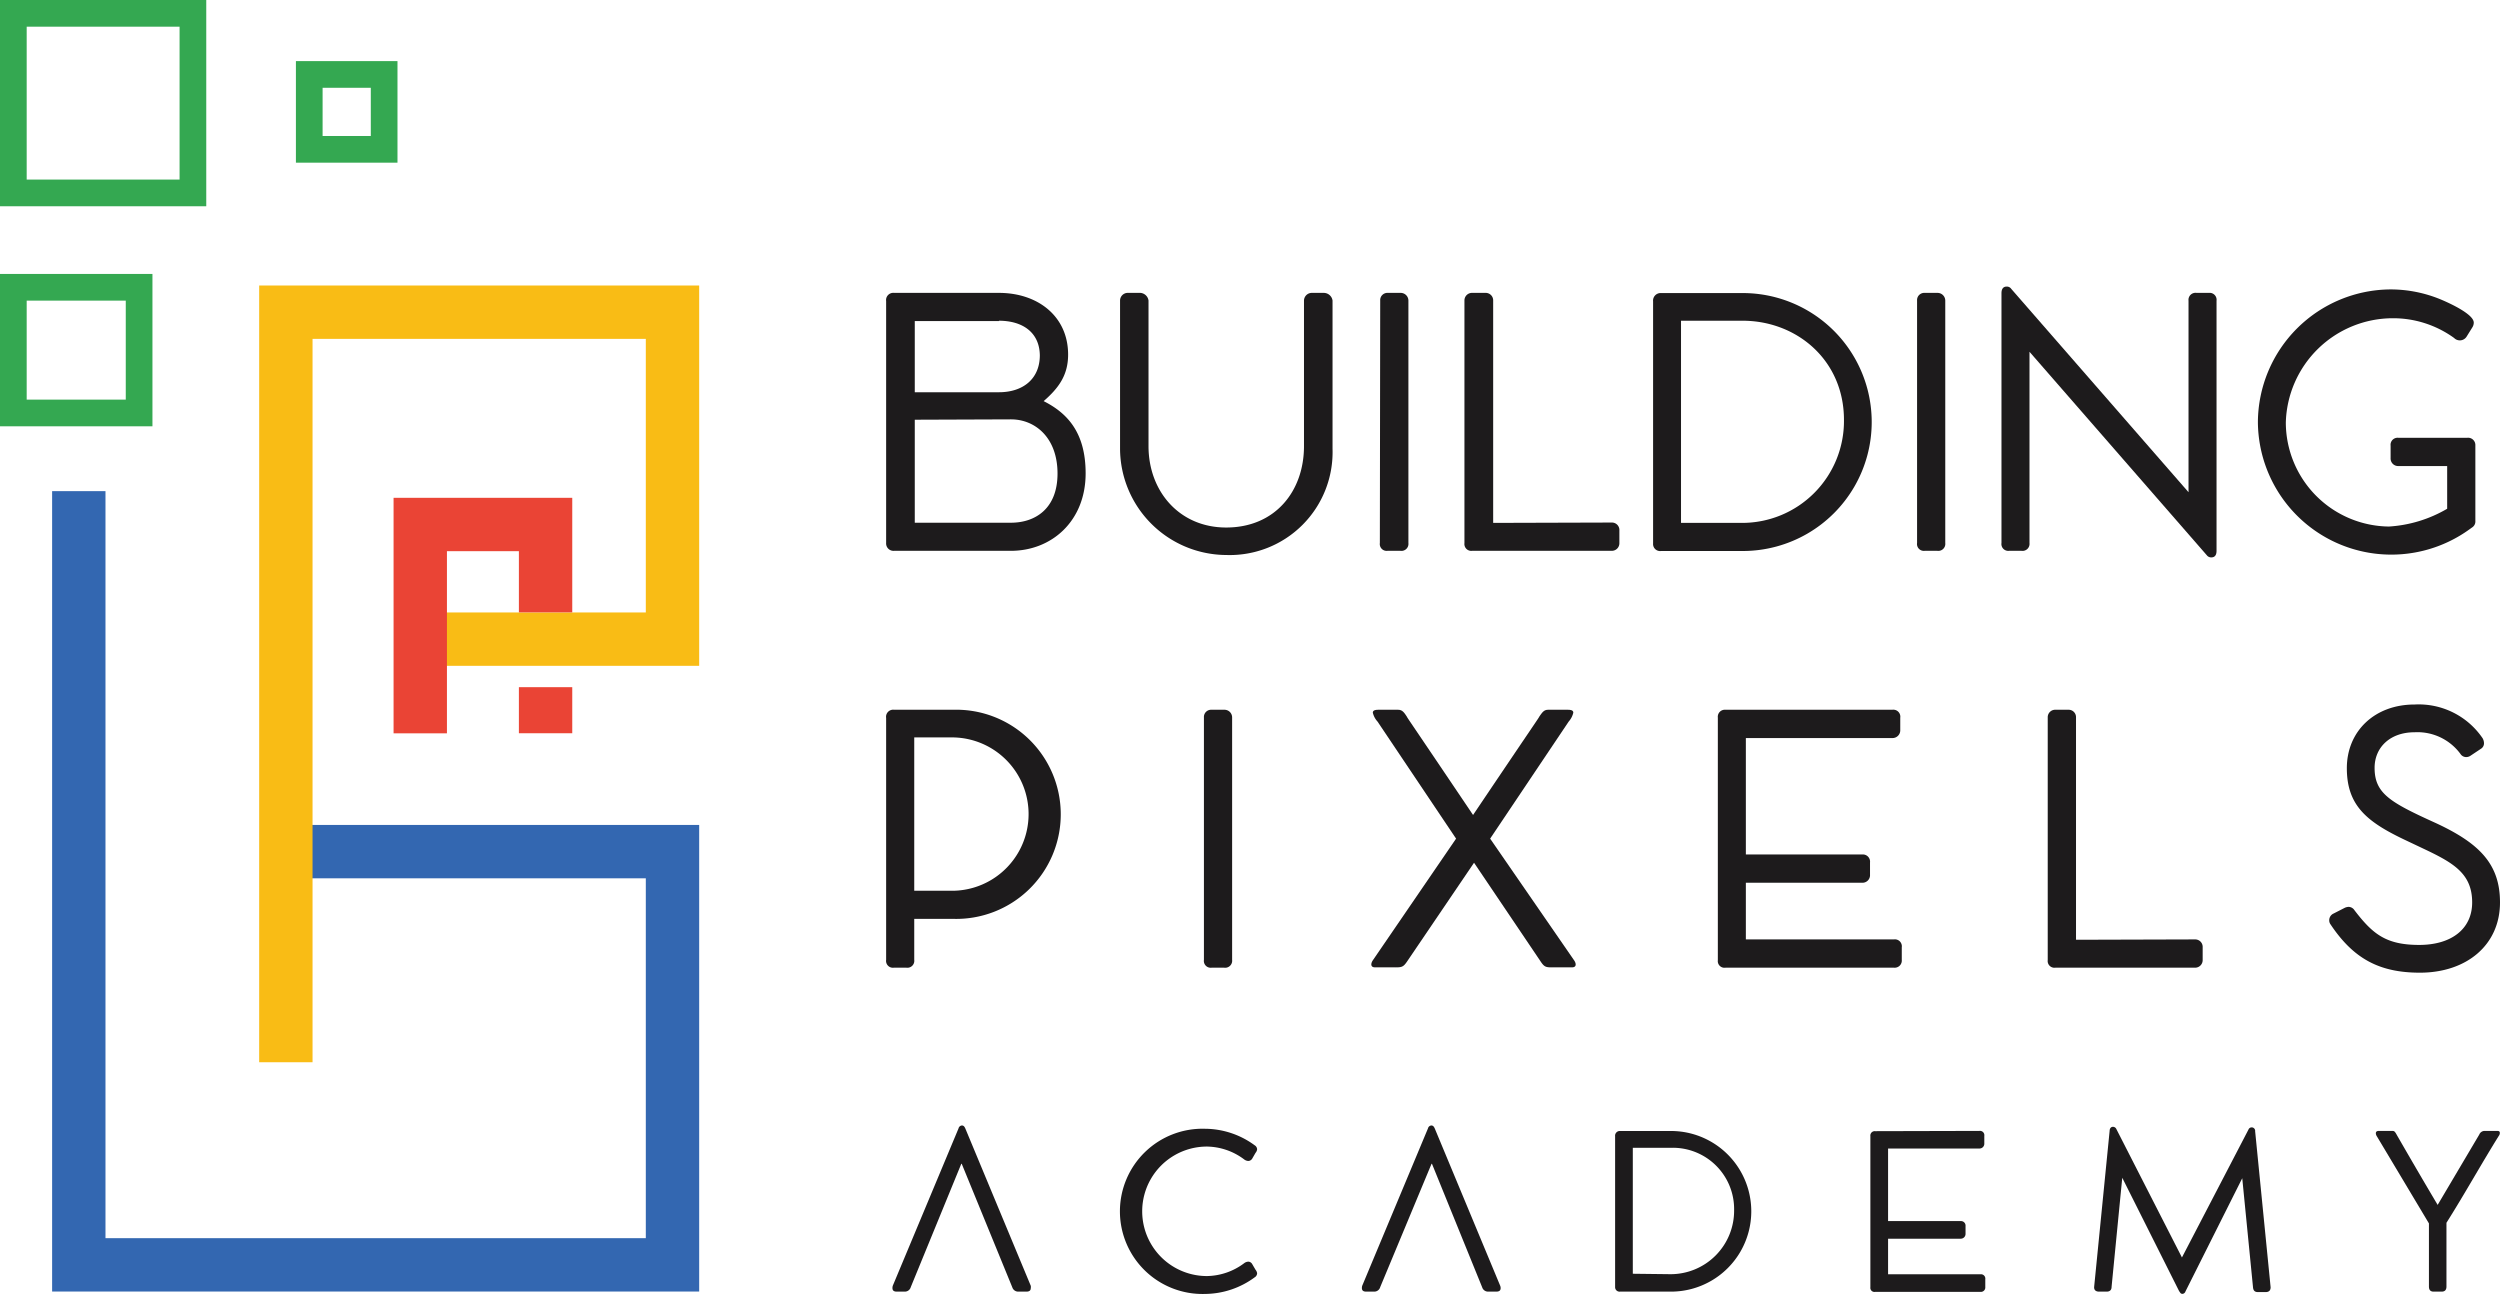
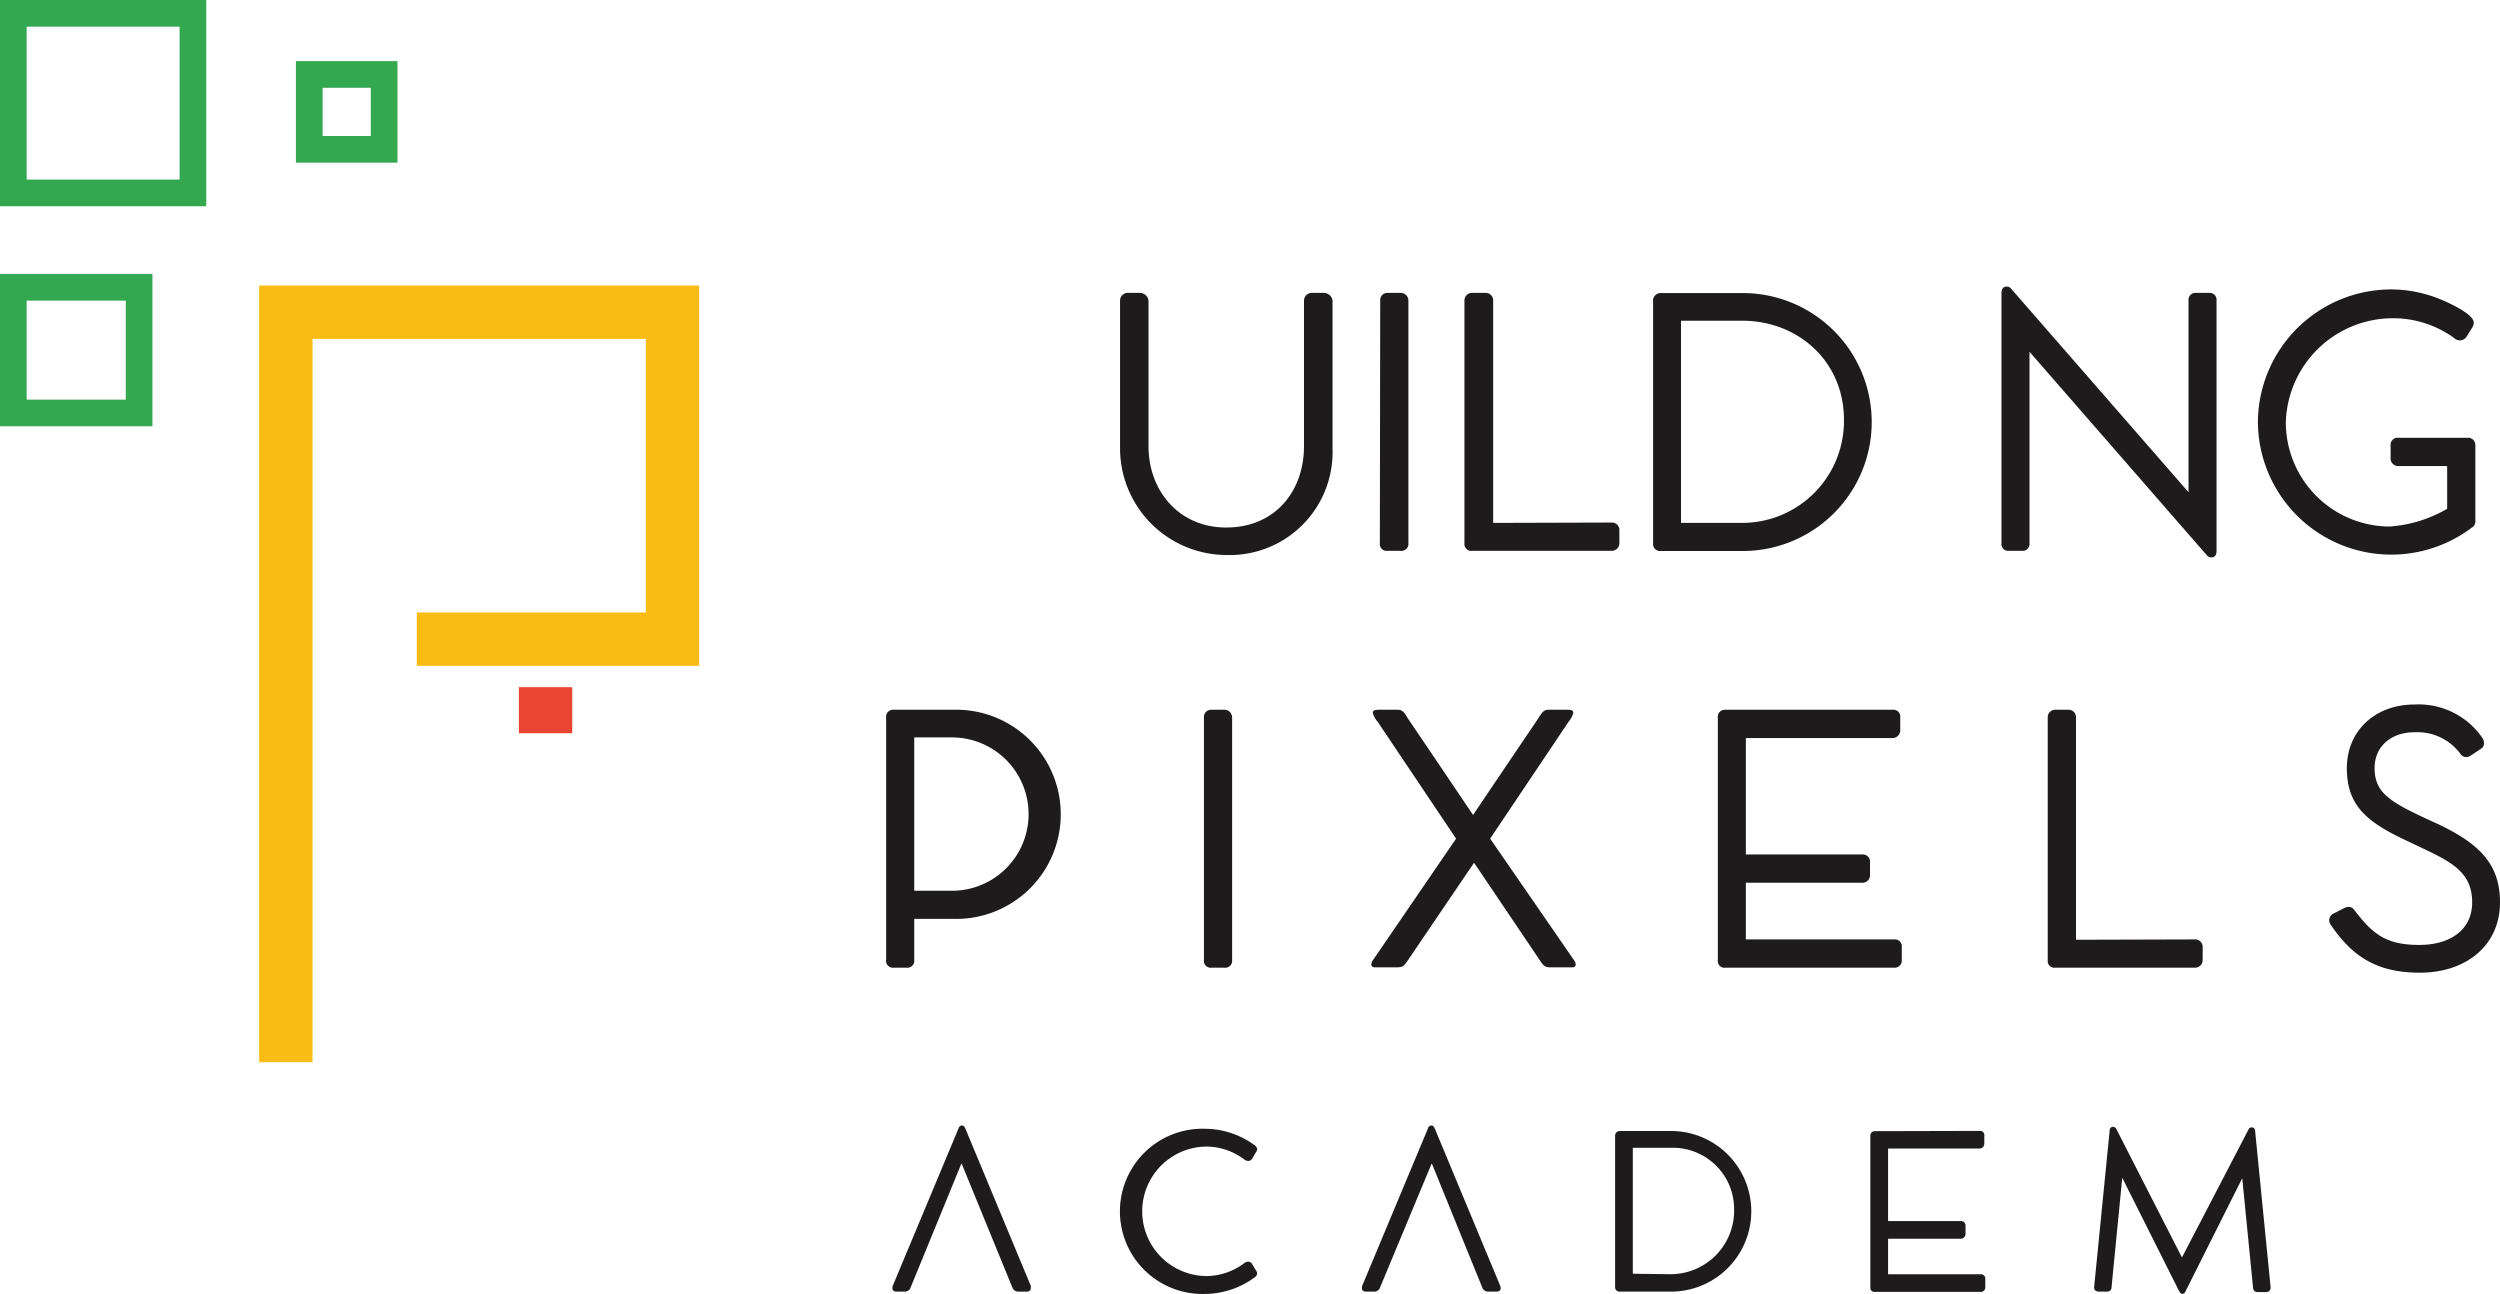
<svg xmlns="http://www.w3.org/2000/svg" viewBox="0 0 281.08 145.48">
  <defs>
    <style>
      .cls-1 {
        fill: #1d1b1c;
      }

      .cls-2 {
        fill: #3367b1;
      }

      .cls-3 {
        fill: #f9bc15;
      }

      .cls-4 {
        fill: #ea4435;
      }

      .cls-5 {
        fill: #34a851;
      }
    </style>
  </defs>
  <g id="Layer_2" data-name="Layer 2">
    <g id="Layer_1-2" data-name="Layer 1">
      <g>
        <g>
-           <path class="cls-1" d="M117.34,45.1c2.59,1.31,4.72,3.45,4.72,8.12,0,5.37-3.82,8.71-8.41,8.71H100.53a.83.83,0,0,1-.9-.88V33.85a.81.81,0,0,1,.9-.92h11.79c4.35,0,7.77,2.62,7.77,6.94C120.09,42.21,119,43.65,117.34,45.1Zm-5-9h-9.49v8h9.47c2.66,0,4.59-1.47,4.59-4.16C116.87,37.39,115,36.06,112.3,36.06Zm-9.49,11.09V58.77h10.82c2.63,0,5.23-1.49,5.23-5.53s-2.52-6.09-5.23-6.09Z" />
          <path class="cls-1" d="M129.13,50.16c0,5.09,3.48,9.15,8.73,9.15,5.51,0,8.75-4.08,8.75-9.15V33.79a.88.88,0,0,1,.92-.86h1.29a1,1,0,0,1,1,.86V50.47A11.57,11.57,0,0,1,137.86,62.4a12,12,0,0,1-11.93-11.93V33.79a.87.87,0,0,1,.8-.86h1.5a1,1,0,0,1,.9.86Z" />
          <path class="cls-1" d="M155.18,33.79a.81.81,0,0,1,.86-.86h1.41a.87.87,0,0,1,.9.86V61.05a.79.79,0,0,1-.9.88H156a.77.77,0,0,1-.86-.88Z" />
          <path class="cls-1" d="M181.21,58.75a.84.84,0,0,1,.86.9v1.4a.85.85,0,0,1-.86.88h-15.7a.77.77,0,0,1-.86-.86V33.79a.85.85,0,0,1,.9-.86H167a.84.84,0,0,1,.88.86v25Z" />
          <path class="cls-1" d="M185.86,33.89a.85.85,0,0,1,.9-.94h9.18a14.49,14.49,0,1,1,0,29h-9.18a.79.79,0,0,1-.9-.84Zm9.94,24.9a11.45,11.45,0,0,0,11.52-11.58c0-6.72-5.31-11.15-11.4-11.15H189V58.79Z" />
-           <path class="cls-1" d="M215.54,33.79a.81.81,0,0,1,.86-.86h1.41a.87.87,0,0,1,.9.86V61.05a.79.79,0,0,1-.9.88H216.4a.77.77,0,0,1-.86-.88Z" />
          <path class="cls-1" d="M228.18,39.55v21.5a.79.79,0,0,1-.9.88h-1.39a.77.77,0,0,1-.86-.88V33c0-.19,0-.78.59-.78a.6.6,0,0,1,.51.26l19.93,22.86V33.81a.79.79,0,0,1,.9-.88h1.39a.78.78,0,0,1,.86.88V61.89c0,.2,0,.78-.59.78a.62.62,0,0,1-.51-.25Z" />
          <path class="cls-1" d="M278.31,50.08v8.49a.79.79,0,0,1-.38.74l-.25.18a15,15,0,0,1-23.82-12.05,15,15,0,0,1,14.94-14.9,14.73,14.73,0,0,1,5.6,1.12c1.25.52,3.73,1.71,3.73,2.61a1,1,0,0,1-.18.57l-.62,1a.9.9,0,0,1-1.41.16A11.7,11.7,0,0,0,269,35.78,12.05,12.05,0,0,0,257,47.5,11.72,11.72,0,0,0,268.6,59.2a14.74,14.74,0,0,0,6.54-2V52.4h-5.5a.85.85,0,0,1-.86-.9V50.1a.79.79,0,0,1,.86-.88h7.77A.82.82,0,0,1,278.31,50.08Z" />
          <path class="cls-1" d="M107.16,79.8a11.76,11.76,0,1,1,0,23.51h-4.37v4.61a.78.78,0,0,1-.88.88h-1.42a.77.77,0,0,1-.86-.88V80.72a.8.8,0,0,1,.9-.92Zm-4.37,20.35h4.39a8.62,8.62,0,1,0-.31-17.24h-4.08Z" />
          <path class="cls-1" d="M135.36,80.66a.81.81,0,0,1,.86-.86h1.41a.86.86,0,0,1,.9.86v27.26a.79.79,0,0,1-.9.88h-1.41a.77.77,0,0,1-.86-.88Z" />
          <path class="cls-1" d="M158.27,108c-.57.86-.67.76-2,.76h-1.68c-.49,0-.49-.39-.26-.76l9.38-13.71-8.83-13.16a2.23,2.23,0,0,1-.53-1c0-.21.16-.33.63-.33h2.2c.49,0,.69.31,1,.78.08.18.16.24,7.44,11.05l0,0,0,0c7.28-10.81,7.36-10.87,7.44-11.05.33-.47.52-.78,1-.78h2.21c.47,0,.62.12.62.33a2.31,2.31,0,0,1-.52,1l-8.83,13.16L177,108c.24.37.24.76-.25.76H175.1c-1.29,0-1.39.1-1.95-.76L165.73,97h0Z" />
          <path class="cls-1" d="M212.75,79.8a.79.79,0,0,1,.9.9v1.37a.87.87,0,0,1-.92.91H196.29V96.07h13.1a.81.81,0,0,1,.86.9v1.38a.85.85,0,0,1-.86.9h-13.1v6.37h16.65a.78.78,0,0,1,.88.89v1.41a.8.8,0,0,1-.86.88H194a.75.75,0,0,1-.86-.84V80.68a.79.79,0,0,1,.86-.88Z" />
          <path class="cls-1" d="M246.79,105.62a.84.84,0,0,1,.86.89v1.41a.85.85,0,0,1-.86.88h-15.7a.76.76,0,0,1-.86-.86V80.66a.84.84,0,0,1,.9-.86h1.4a.83.83,0,0,1,.88.86v25Z" />
          <path class="cls-1" d="M281.08,101.46c0,4.82-3.79,7.9-9,7.9-4.53,0-7.46-1.54-10.06-5.44a.73.73,0,0,1-.14-.45.82.82,0,0,1,.49-.76l1.27-.65a1.21,1.21,0,0,1,.41-.1.8.8,0,0,1,.66.37c2.05,2.68,3.54,3.91,7.29,3.91,3.57,0,5.95-1.76,5.95-4.78,0-3.23-2.1-4.44-5.39-6l-2.3-1.09c-4.18-2-6.4-3.83-6.4-8s3.14-7.16,7.61-7.16a8.69,8.69,0,0,1,7.66,3.8,1.18,1.18,0,0,1,.15.53.71.71,0,0,1-.35.65l-1.17.78a.85.85,0,0,1-.47.15.76.76,0,0,1-.61-.29,6,6,0,0,0-5.21-2.5c-2.75,0-4.49,1.7-4.49,4,0,2.91,1.78,3.89,6.93,6.23C278.81,94.84,281.08,97.18,281.08,101.46Z" />
        </g>
        <g>
          <path class="cls-1" d="M135.51,145.48a9.29,9.29,0,1,1,0-18.57,9.5,9.5,0,0,1,5.56,1.86.55.55,0,0,1,.27.45.73.73,0,0,1-.18.4l-.38.66a.54.54,0,0,1-.41.25.82.82,0,0,1-.48-.17,7.11,7.11,0,0,0-4.19-1.45,7.28,7.28,0,1,0,0,14.56,7.13,7.13,0,0,0,4.19-1.45.82.82,0,0,1,.48-.17.53.53,0,0,1,.41.26l.38.65a.76.76,0,0,1,.18.4.55.55,0,0,1-.27.45A9.51,9.51,0,0,1,135.51,145.48Z" />
          <path class="cls-1" d="M155.18,144.71a.69.69,0,0,1-.68.51h-.9c-.39,0-.48-.19-.48-.4a.78.78,0,0,1,.07-.34l7.36-17.61a.42.42,0,0,1,.38-.33c.19,0,.29.13.38.33l7.36,17.69a.68.68,0,0,1,.05.27c0,.26-.16.39-.49.39h-.91a.69.69,0,0,1-.67-.47L161,130.85s0,0,0,0l0,0s0,0-.05,0Z" />
          <path class="cls-1" d="M102.4,144.71a.69.69,0,0,1-.68.51h-.9c-.39,0-.48-.19-.48-.4a.78.78,0,0,1,.07-.34l7.36-17.61a.42.42,0,0,1,.38-.33c.19,0,.29.13.38.33l7.36,17.69a.68.68,0,0,1,0,.27c0,.26-.16.39-.49.39h-.91a.69.69,0,0,1-.67-.47l-5.69-13.9s0,0,0,0l0,0s0,0-.05,0Z" />
          <path class="cls-1" d="M181.59,127.75a.53.53,0,0,1,.56-.59h5.72a9,9,0,1,1,0,18.06h-5.72a.5.5,0,0,1-.56-.52Zm6.2,15.51a7.14,7.14,0,0,0,7.18-7.21,6.89,6.89,0,0,0-7.11-7h-4.28v14.16Z" />
          <path class="cls-1" d="M222.54,127.15a.49.49,0,0,1,.56.56v.85a.54.54,0,0,1-.57.57H212.28v8.16h8.17a.51.51,0,0,1,.54.56v.86a.54.54,0,0,1-.54.56h-8.17v4h10.38a.49.49,0,0,1,.55.56v.87a.5.5,0,0,1-.53.55H210.82a.46.46,0,0,1-.53-.52v-17a.49.49,0,0,1,.53-.55Z" />
          <path class="cls-1" d="M245,145.16l-6.39-12.74-1.2,12.26c0,.36-.2.54-.55.54H236c-.34,0-.58-.16-.55-.54l1.74-17.54c0-.15.07-.45.38-.45a.42.42,0,0,1,.38.26l7.37,14.43,0,0,0,0,0,0v0L252.8,127a.39.39,0,0,1,.75.19l1.74,17.54c0,.38-.21.54-.55.54h-.89c-.35,0-.51-.18-.54-.54l-1.21-12.26-6.39,12.74c0,.05-.13.26-.34.26S245.12,145.31,245,145.16Z" />
-           <path class="cls-1" d="M267.25,127.78a.72.72,0,0,1-.13-.36c0-.19.12-.27.36-.27h1.38c.34,0,.37,0,.66.53,1.51,2.62,3,5.18,4.55,7.79h0l4.68-7.91a.66.66,0,0,1,.56-.41h1.47c.18,0,.28.07.28.21a.52.52,0,0,1-.11.34c-2,3.21-3.86,6.57-5.89,9.78v7.17q0,.57-.54.57h-.91c-.35,0-.52-.19-.52-.57v-7.1Z" />
        </g>
-         <polygon class="cls-2" points="78.61 145.21 5.86 145.21 5.86 55.22 11.86 55.22 11.86 139.21 72.61 139.21 72.61 98.75 32.14 98.75 32.14 92.75 78.61 92.75 78.61 145.21" />
        <polygon class="cls-3" points="35.14 119.43 29.14 119.43 29.14 32.1 78.61 32.1 78.61 74.86 46.86 74.86 46.86 68.86 72.61 68.86 72.61 38.1 35.14 38.1 35.14 119.43" />
        <g>
-           <polygon class="cls-4" points="50.25 82.45 44.25 82.45 44.25 55.97 64.34 55.97 64.34 68.85 58.34 68.85 58.34 61.97 50.25 61.97 50.25 82.45" />
          <rect class="cls-4" x="58.34" y="77.26" width="6" height="5.18" />
        </g>
        <path class="cls-5" d="M17.14,47.93H0V30.8H17.14ZM3,44.93H14.14V33.8H3Z" />
        <path class="cls-5" d="M23.19,23.19H0V0H23.19ZM3,20.19H20.19V3H3Z" />
        <path class="cls-5" d="M44.69,18.29H33.27V6.87H44.69Zm-8.42-3h5.42V9.87H36.27Z" />
      </g>
    </g>
  </g>
</svg>